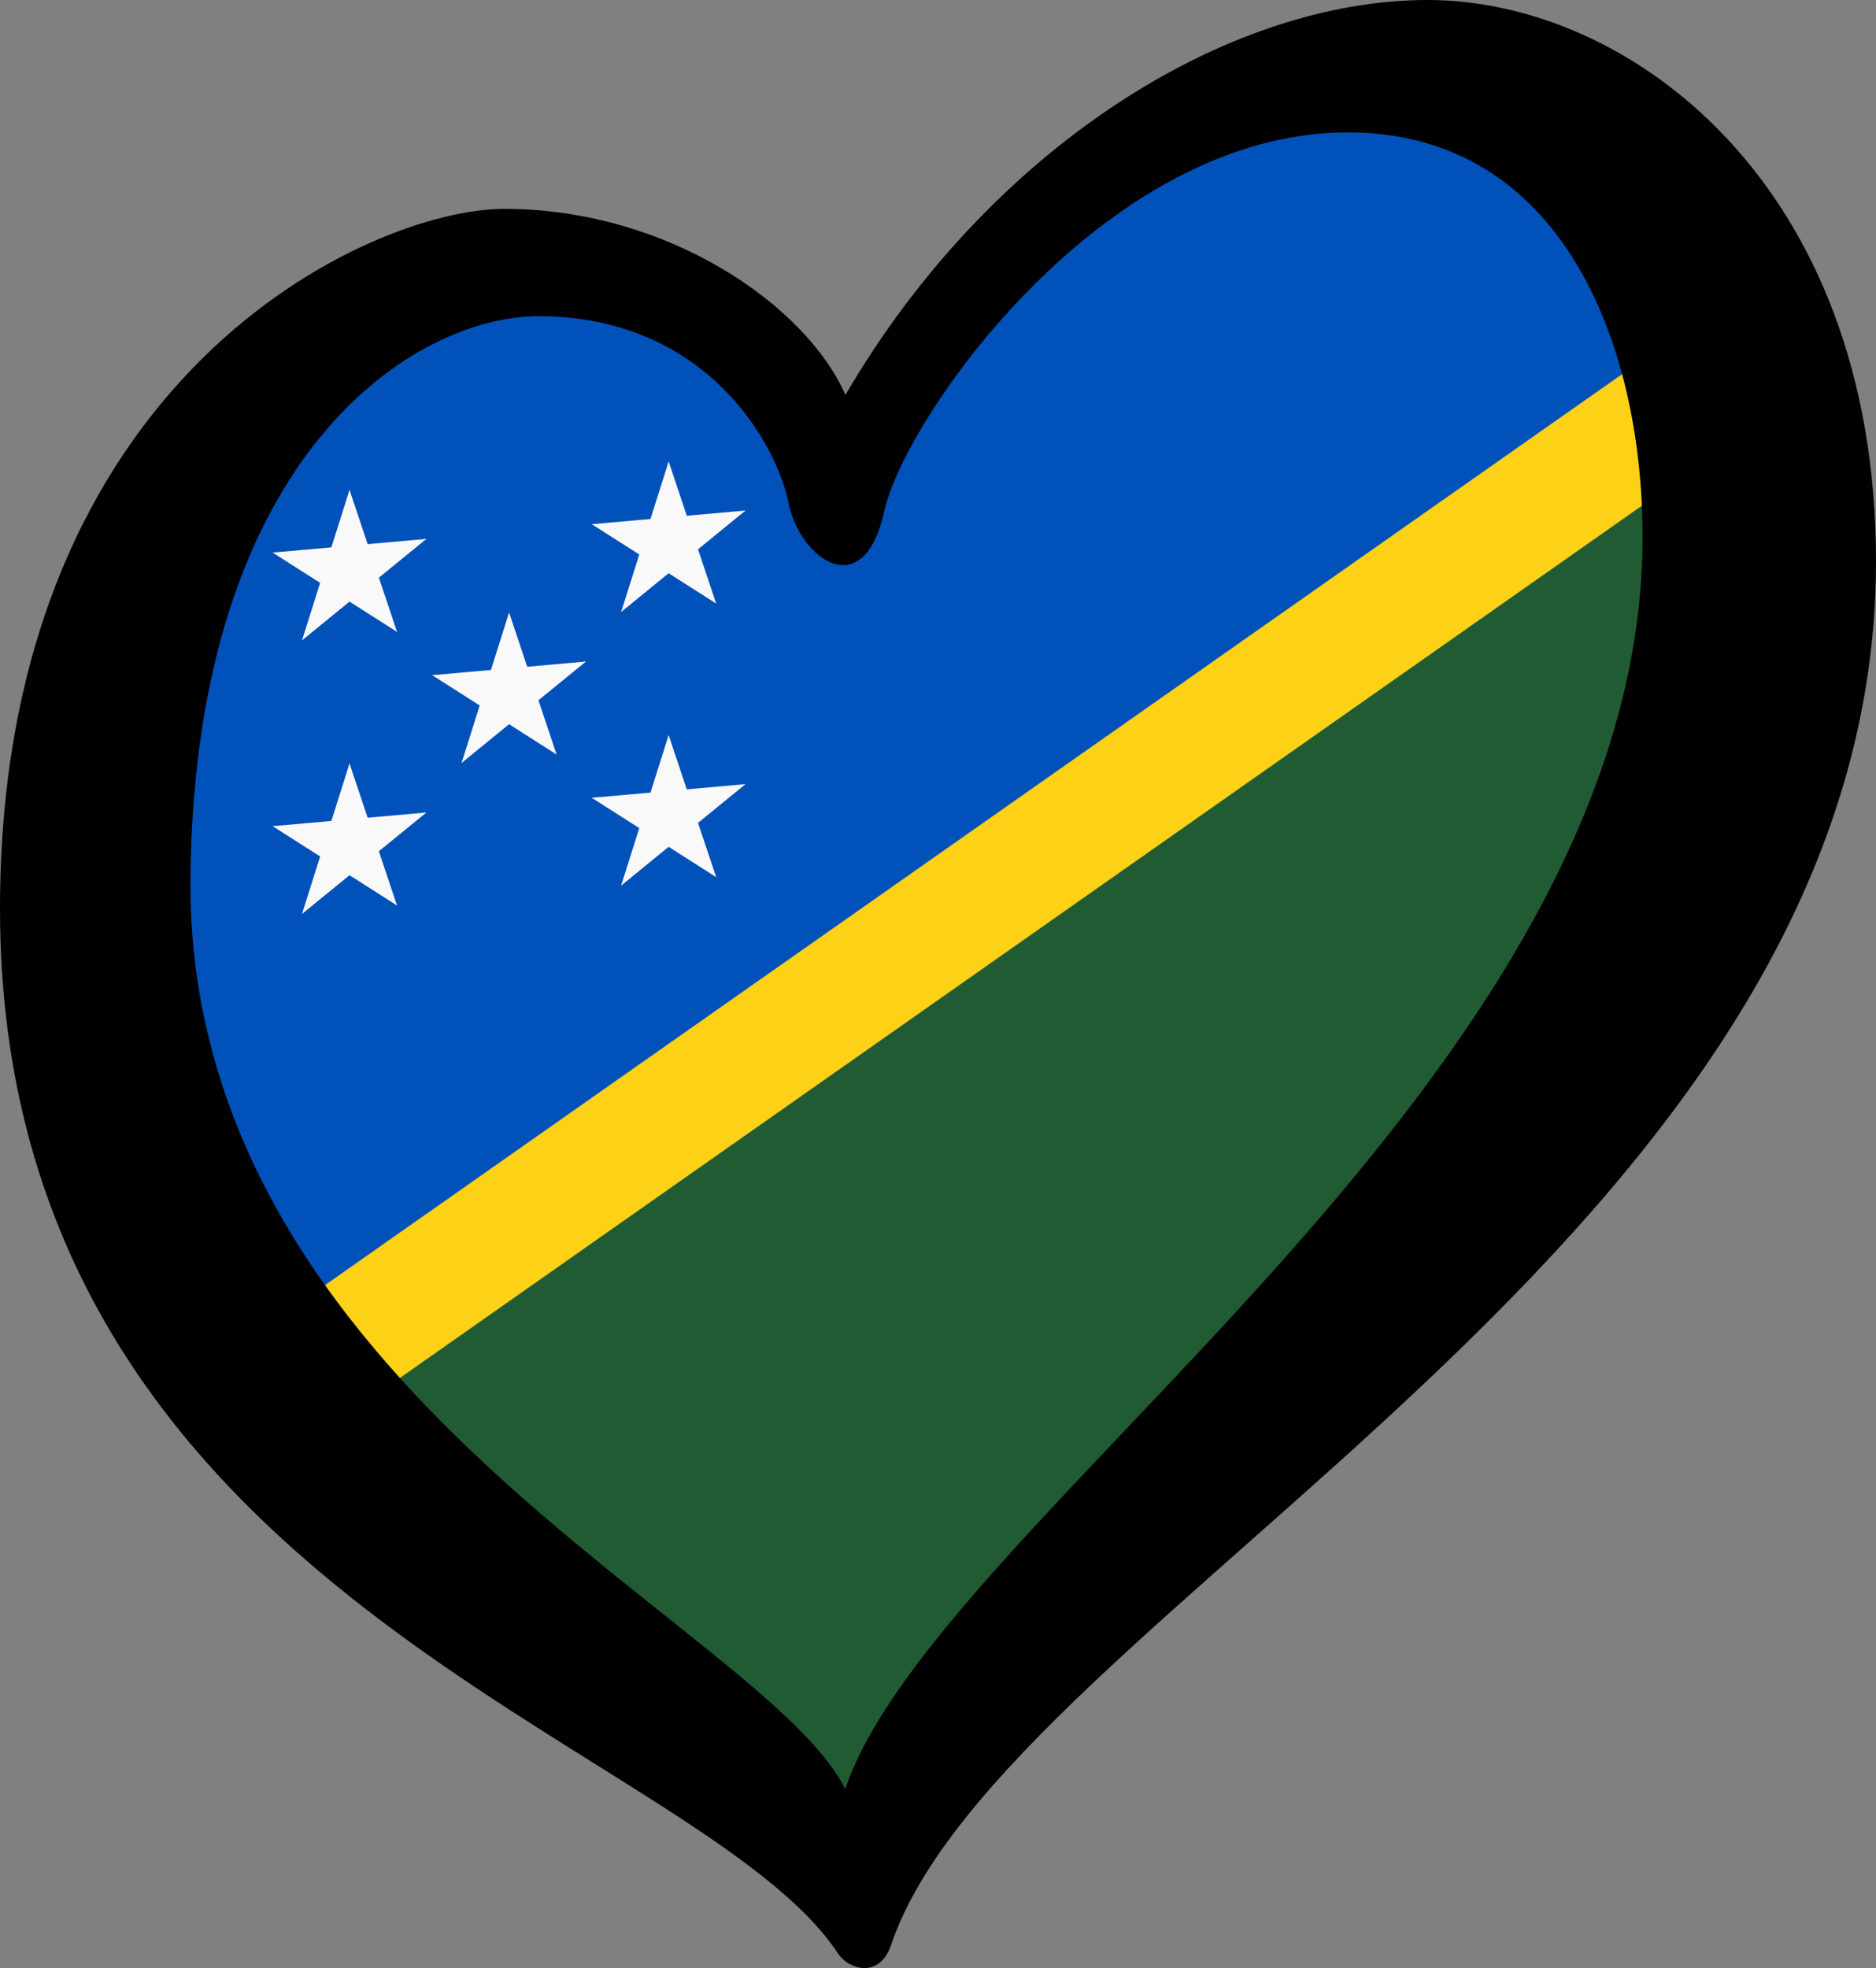
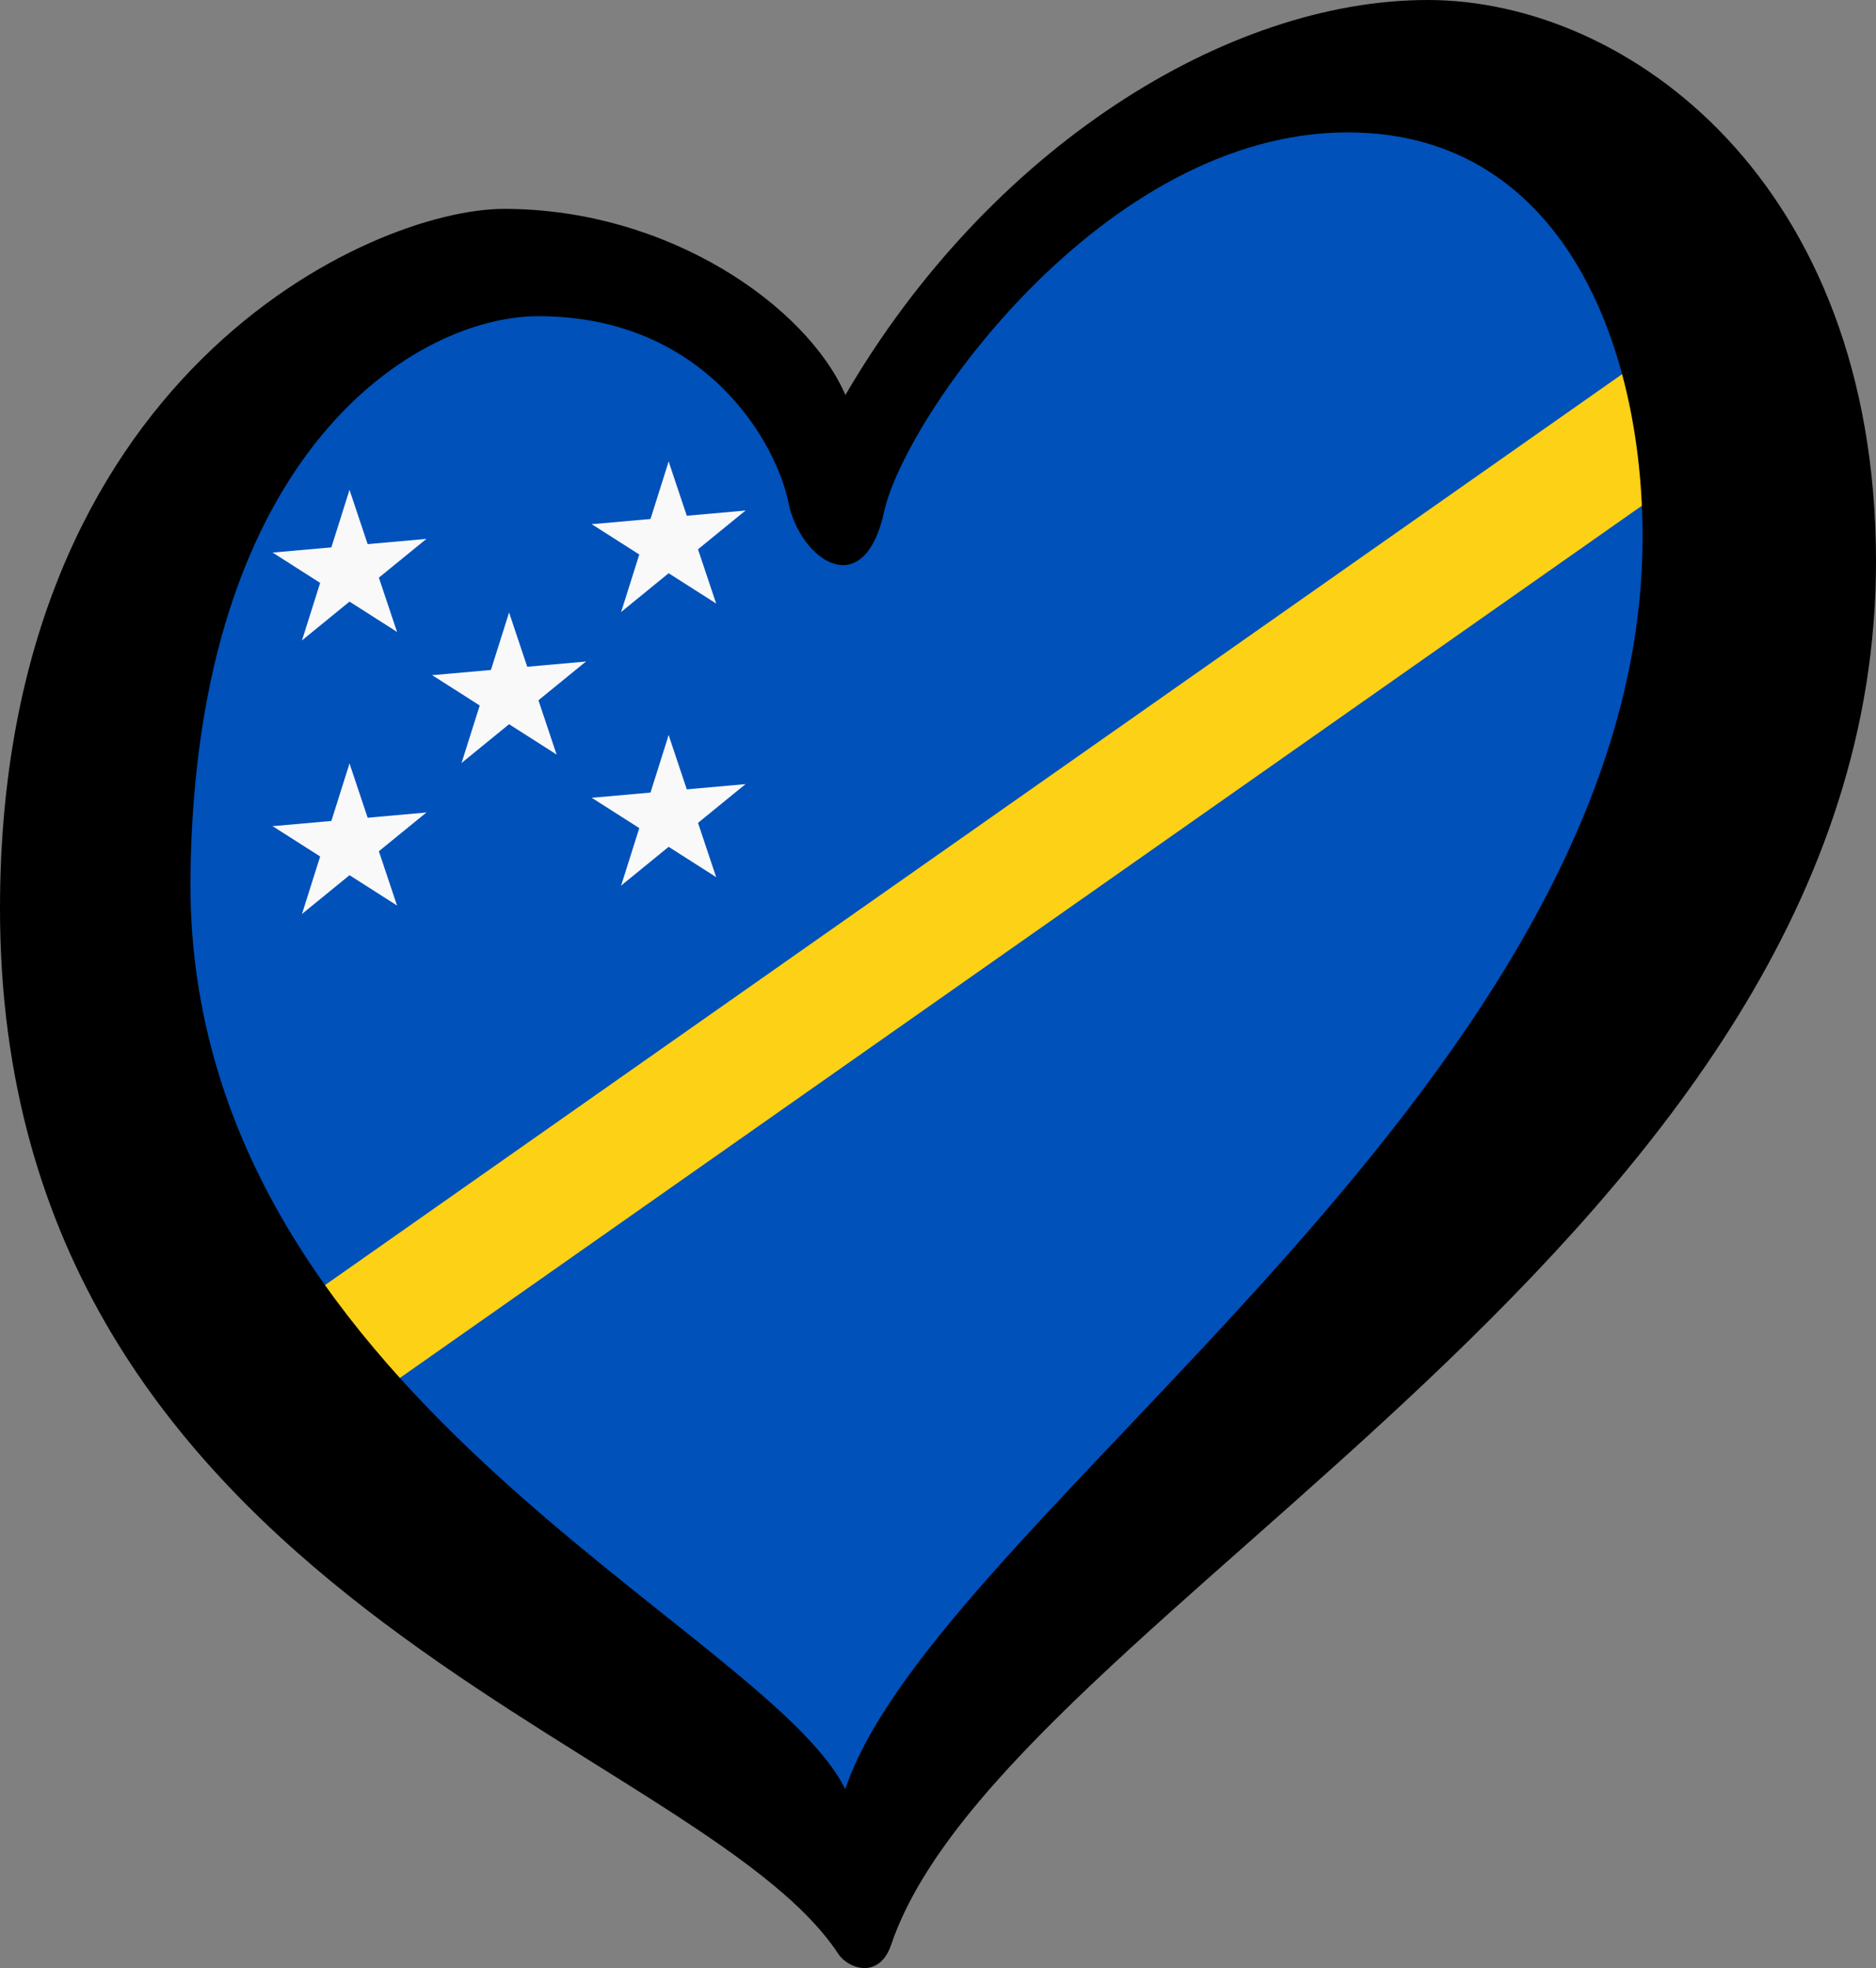
<svg xmlns="http://www.w3.org/2000/svg" xmlns:xlink="http://www.w3.org/1999/xlink" width="125.33" height="131.451" xml:space="preserve" id="svg2" version="1.1">
  <rect width="100%" height="100%" fill="#808080" stroke="none" />
  <defs id="defs4">
    <g id="petal">
-       <line x1="0" y1="0" x2="25" y2="0" stroke="#ffd700" stroke-width="2" id="line7" />
-       <circle cx="25" cy="0" r="5" fill="#ffd700" id="circle9" />
-     </g>
+       </g>
    <pattern y="0" x="0" height="6" width="6" patternUnits="userSpaceOnUse" id="EMFhbasepattern" />
  </defs>
  <path style="fill:#0051ba;fill-opacity:1;fill-rule:evenodd;stroke:none;stroke-width:0.53px;stroke-linecap:butt;stroke-linejoin:miter;stroke-opacity:1" d="M 11.289,36.238 6.289,77.134 57.431,125.393 87.662,87.972 118.347,44.146 106.982,11.046 83.116,5.633 62.659,19.924 56.294,31.846 44.93,19.202 25.382,19.776 Z" id="path4174" />
-   <path style="fill:#215b33;fill-opacity:1;fill-rule:evenodd;stroke:none;stroke-width:0.53px;stroke-linecap:butt;stroke-linejoin:miter;stroke-opacity:1" d="M 15.109,93.465 118.224,24.007 106.825,72.452 55.931,123.823 Z" id="path4214" />
  <path d="m 15.196,95.267 102.222,-71.773" style="stroke:#fcd116;stroke-width:7.951;stroke-miterlimit:4;stroke-dasharray:none;stroke-opacity:1" id="path6" />
  <g transform="matrix(0.135,-0.012,0,0.135,34.01,46.309)" id="g10" style="fill:#f9f9f9;fill-opacity:1">
    <g id="s" style="fill:#f9f9f9;fill-opacity:1">
      <g id="f" style="fill:#f9f9f9;fill-opacity:1">
        <g id="t" style="fill:#f9f9f9;fill-opacity:1">
          <path id="o" d="M 0,-40 V 0 h 20 z" transform="rotate(18,1.1568757e-7,-40)" style="fill:#f9f9f9;fill-opacity:1" />
          <use xlink:href="#o" transform="scale(-1,1)" id="use16" x="0" y="0" width="100%" height="100%" style="fill:#f9f9f9;fill-opacity:1" />
        </g>
        <use xlink:href="#t" transform="rotate(72)" id="use18" x="0" y="0" width="100%" height="100%" style="fill:#f9f9f9;fill-opacity:1" />
      </g>
      <use xlink:href="#t" transform="rotate(-72)" id="use20" x="0" y="0" width="100%" height="100%" style="fill:#f9f9f9;fill-opacity:1" />
      <use xlink:href="#f" transform="rotate(144)" id="use22" x="0" y="0" width="100%" height="100%" style="fill:#f9f9f9;fill-opacity:1" />
    </g>
    <g id="s2" transform="rotate(40.6)" style="fill:#f9f9f9;fill-opacity:1">
      <use id="s1" xlink:href="#s" x="-104" transform="rotate(-40.6,-104,2.6440216e-7)" y="0" width="100%" height="100%" style="fill:#f9f9f9;fill-opacity:1" />
      <use xlink:href="#s1" x="208" id="use26" y="0" width="100%" height="100%" style="fill:#f9f9f9;fill-opacity:1" />
    </g>
    <use xlink:href="#s2" transform="scale(-1,1)" id="use28" x="0" y="0" width="100%" height="100%" style="fill:#f9f9f9;fill-opacity:1" />
  </g>
  <path d="M 12.724,58.555 C 13.042,30.043 27.88,21.119 35.96,21.119 c 11.285,0 15.945,8.615 16.707,12.429 0.761,3.811 5.032,6.859 6.405,0.608 1.373,-6.251 14.649,-25.314 30.965,-25.314 14.943,0 20.118,15.41 19.671,28.517 C 108.485,73.04 62.519,101.518 56.468,119.5 51.081,108.609 12.344,92.866 12.724,58.555 Z M 95.375,0 C 81.956,0 66.086,9.911 56.48,26.381 53.888,20.433 44.653,13.951 33.675,13.951 24.829,13.951 0,25.007 0,60.689 c 0,46.05 46.592,55.509 56.011,69.822 0.647,0.984 2.732,1.728 3.527,-0.624 C 67.054,107.708 125.33,82.647 125.33,37.512 125.329,12.199 108.794,0 95.375,0 Z" id="path29" style="stroke-width:0.53" />
</svg>